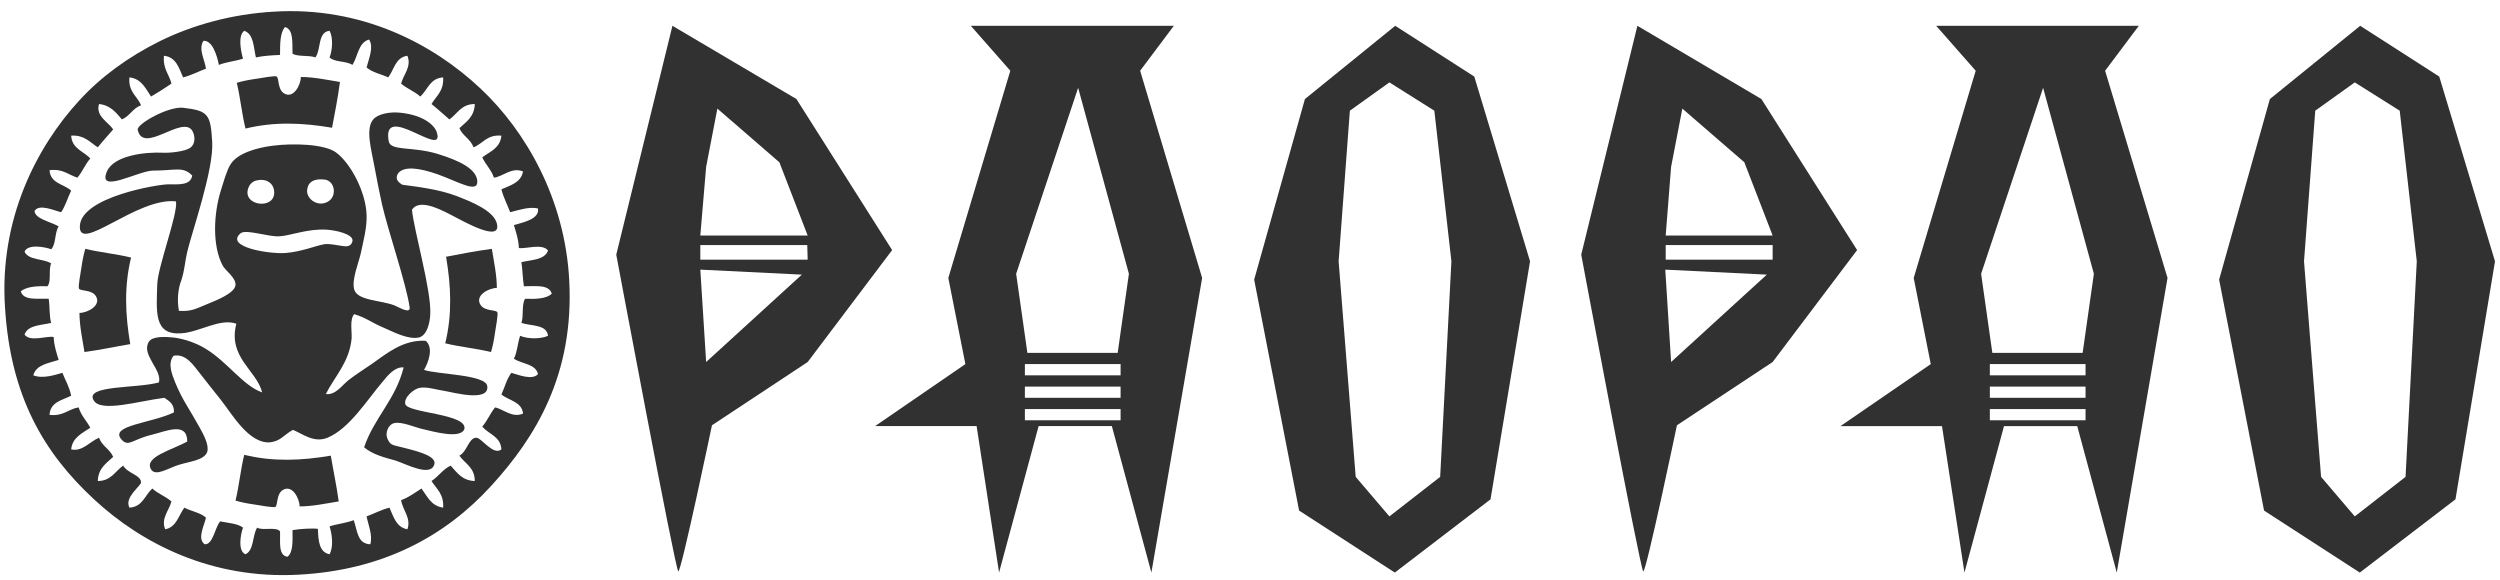
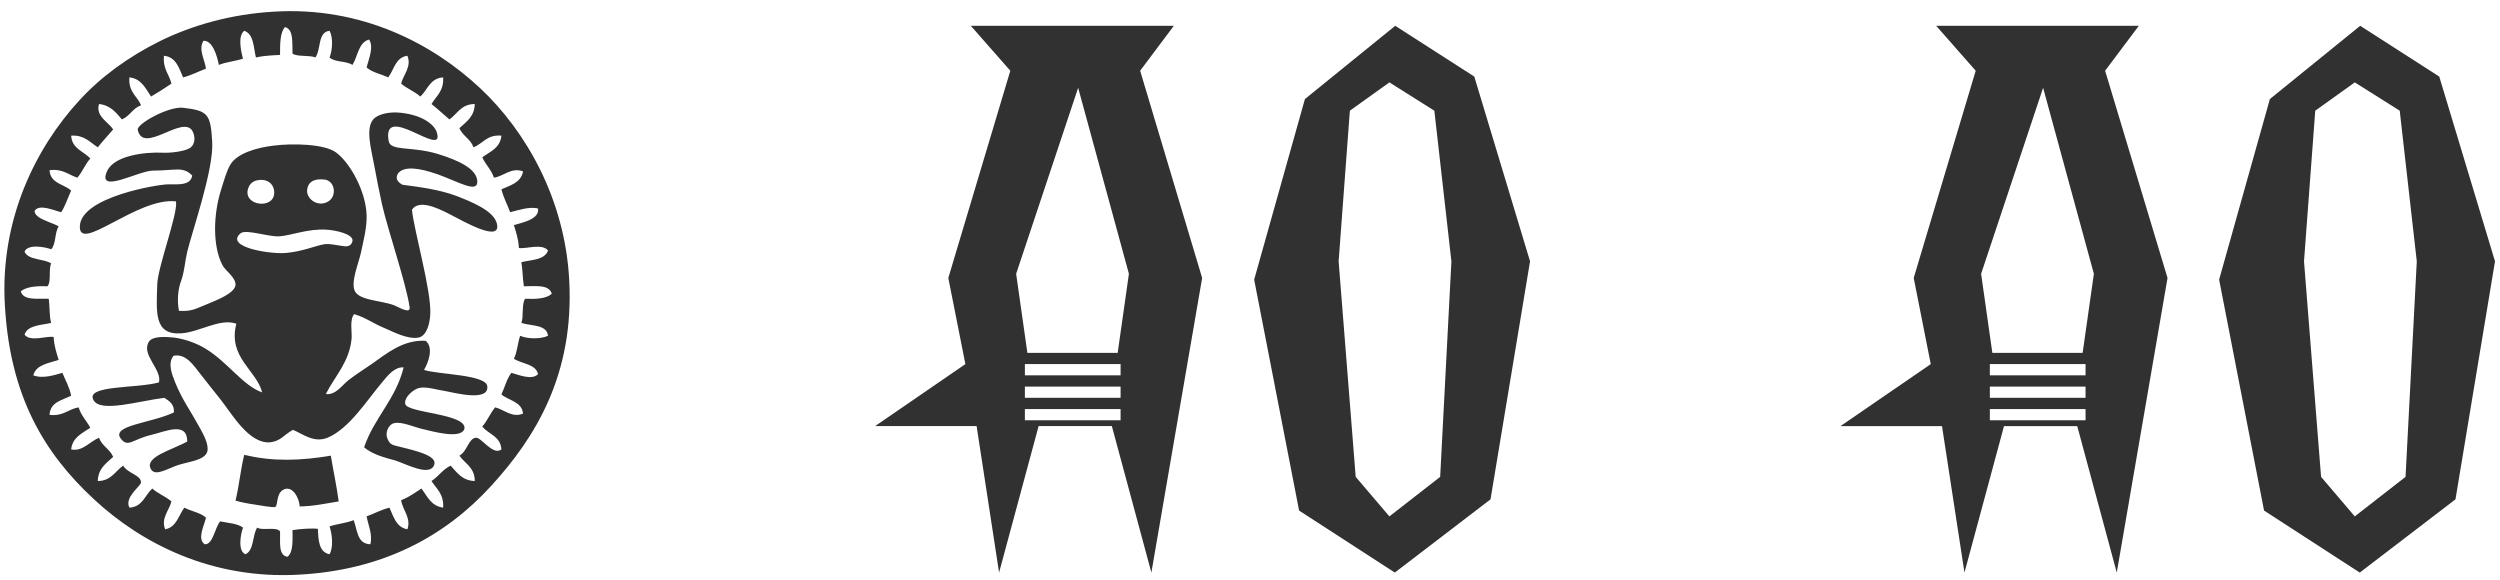
<svg xmlns="http://www.w3.org/2000/svg" version="1.1" id="Ebene_1" x="0px" y="0px" viewBox="0 0 600.8 139.3" style="enable-background:new 0 0 600.8 139.3;" xml:space="preserve">
  <style type="text/css">
	.st0{fill:#313131;}
</style>
  <g id="Background_xA0_Image_1_">
    <g>
      <path class="st0" d="M65.8,2.8c21.2-1.3,38.3,7.8,49.6,18.4c11,10.3,20.4,26.7,21.4,46.2c1.2,22.6-8.1,37.7-18.7,49.3    C106.9,129,91.9,137,71.9,138.1c-21,1.2-37.9-7.5-49.3-18.1C10.5,108.8,2.5,95.2,1.2,73.8C-0.2,52.7,8.8,35.3,19,24.2    c5.1-5.6,11.7-10.5,19.6-14.4C46.4,6,55.6,3.4,65.8,2.8z M67.3,13.2c-2,0.1-4,0.2-5.8,0.6c-0.6-2.5-0.5-5.6-2.8-6.4    c-1.6,1.2-0.8,4.9-0.3,6.7c-1.8,0.6-4.1,0.8-5.8,1.5c-0.5-2.5-1.6-5.9-3.7-5.8c-1.3,2,0.3,4.5,0.6,6.7c-1.9,0.7-3.5,1.6-5.5,2.1    c-1-2.3-1.7-4.9-4.6-5.2c-0.3,3.2,1.3,4.5,1.8,6.7c-1.6,1.1-3.2,2.1-4.9,3.1c-1.3-1.9-2.3-4.3-5.2-4.6c-0.3,3.5,1.9,4.5,2.8,6.7    c-2,0.7-2.7,2.6-4.6,3.4c-1.4-1.6-2.7-3.4-5.5-3.7c-0.9,2.9,2.2,4.3,3.4,6.1c-1.2,1.4-2.5,2.8-3.7,4.3c-1.9-1.2-3.2-3-6.4-2.8    c0.2,3.2,3,3.7,4.6,5.5c-1.2,1.3-1.9,3.2-3.1,4.6c-2.2-0.7-3.5-2.2-6.7-1.8c0.2,3.2,3.4,3.3,5.2,4.9c-0.8,1.7-1.4,3.7-2.4,5.2    c-1.7-0.4-5.3-2.1-6.4-0.3c0.1,1.9,3.9,2.6,5.8,3.7c-1,1.5-0.6,4.3-1.8,5.5c-1.6-0.6-5.7-1.3-6.4,0.6c1,2.1,4.5,1.6,6.4,2.8    c-0.7,1.5,0.1,4.4-0.9,5.5c-2.7-0.1-5,0.1-6.4,1.2c0.6,2.3,4,1.7,6.7,1.8c0.3,1.8,0.1,4.1,0.6,5.8c-2.5,0.6-5.6,0.5-6.4,2.8    c1.3,1.9,5.6,0.2,7,0.6c0.1,2.2,0.7,3.8,1.2,5.5c-2.4,0.8-5.4,1.1-6.1,3.7c2.3,0.9,5.2-0.1,7-0.6c0.7,1.8,1.7,3.4,2.1,5.5    c-2.2,1.1-5,1.5-5.2,4.6c3.3,0.4,4.5-1.4,7-1.8c0.6,2,1.9,3.2,2.8,4.9c-1.9,1.3-4.3,2.3-4.6,5.2c2.7,0.6,4.5-1.9,6.7-2.8    c0.7,2,2.6,2.7,3.4,4.6c-1.6,1.5-3.6,2.7-3.7,5.8c3.2,0,4.2-2.4,6.1-3.7c1.1,1.9,4.2,2.2,4.3,4c0,0.9-4.1,3.6-2.8,6.1    c3.2-0.2,3.7-3,5.5-4.6c1.3,1.2,3.2,1.9,4.6,3.1c-0.5,2.1-2.6,4.1-1.5,6.7c2.7-0.5,3.2-3.3,4.6-5.2c1.7,0.9,3.9,1.2,5.2,2.4    c-0.4,1.9-2.2,5.1-0.3,6.4c2,0.1,2.4-3.9,3.7-5.5c2,0.4,4.2,0.5,5.5,1.5c-0.6,1.6-1.3,5.7,0.6,6.4c2.1-1,1.6-4.5,2.8-6.4    c1.3,0.8,4.6-0.3,5.5,0.9c0.1,2.5-0.5,5.8,1.8,6.1c1.4-1.1,1.2-3.9,1.2-6.4c1.7-0.3,4.9-0.5,6.1-0.3c0.1,2.9,0.3,5.6,2.8,6.1    c1-1.8,0.6-4.9,0-6.7c1.8-0.6,4.1-0.8,5.8-1.5c0.9,2.4,0.8,5.7,4,5.8c0.6-2.3-0.5-4.6-0.9-6.7c1.9-0.7,3.5-1.6,5.5-2.1    c1,2.2,1.6,4.7,4.3,5.2c1-2.7-1.2-4.7-1.5-7c1.9-0.7,3.3-1.8,4.9-2.8c1.4,1.9,2.3,4.2,5.2,4.6c0.2-3.3-1.6-4.5-2.8-6.4    c1.7-1.1,2.7-2.8,4.6-3.7c1.5,1.6,2.7,3.6,5.8,3.7c0-3.3-2.4-4.2-3.7-6.1c1.9-1,2.2-4.2,4-4.3c1.3-0.1,4.1,4.4,6.1,2.8    c-0.2-3.2-3.1-3.6-4.6-5.5c1.2-1.3,1.9-3.2,3.1-4.6c2.1,0.5,4.1,2.6,6.7,1.5c-0.3-2.9-3.4-3.1-5.2-4.6c0.8-1.7,1.3-3.8,2.4-5.2    c1.5,0.4,5,1.9,6.4,0.3c-0.6-2.5-3.9-2.4-5.8-3.7c0.8-1.5,0.9-3.8,1.5-5.5c1.8,0.8,5,0.8,6.7,0c-0.3-2.8-4.1-2.3-6.4-3.1    c0.6-1.6,0-4.5,0.9-5.8c2.6,0.1,5.1,0,6.4-1.2c-0.6-2.3-4-1.8-6.7-1.8c-0.3-1.9-0.3-4-0.6-5.8c2.5-0.6,5.6-0.5,6.4-2.8    c-1.4-1.8-5.5-0.3-7-0.6c-0.1-2.2-0.7-3.8-1.2-5.5c2.4-0.7,6.2-1.5,5.8-4c-2.1-0.5-4.7,0.4-6.7,0.9c-0.7-1.9-1.6-3.5-2.1-5.5    c2.2-1,4.7-1.6,5.2-4.3c-2.8-1.1-4.7,1.2-7,1.5c-0.6-1.9-2-3.1-2.8-4.9c1.9-1.4,4.3-2.2,4.6-5.2c-3.5-0.3-4.4,1.9-6.7,2.8    c-0.7-2-2.6-2.7-3.4-4.6c1.6-1.5,3.6-2.7,3.7-5.8c-3.3,0-4.2,2.4-6.1,3.7c-1.4-1.2-2.8-2.5-4.3-3.7c1.1-1.9,3-3.1,2.8-6.4    c-3.2,0.2-3.7,3-5.5,4.6c-1.3-1.2-3.2-1.9-4.6-3.1c0.5-2.1,2.6-4.1,1.5-6.7c-2.9,0.4-3.2,3.4-4.6,5.2c-1.7-0.8-3.9-1.2-5.2-2.4    c0.5-2,1.8-4.9,0.6-6.7c-2.6,0.7-2.7,4.1-4,6.1c-1.5-1-4.3-0.6-5.5-1.8c0.7-1.7,0.9-4.8,0-6.4c-2.9,0.3-2,4.5-3.4,6.4    c-1.5-0.6-4.2-0.1-5.5-0.9c-0.1-2.7,0.3-5.8-1.8-6.4C67.3,7.8,67.3,10.5,67.3,13.2z" />
      <g>
        <path class="st0" d="M43,74.7c3.1,0.2,4-0.5,7-1.7c1.9-0.8,6.4-2.5,6.6-4.5c0.1-1.8-2.4-3.4-3.1-4.7c-2.5-4.7-2.2-12.4-0.4-18.1     c0.7-2.2,1.4-4.8,2.3-6.2c1.6-2.6,6.1-4,10.3-4.5c4.8-0.6,12.2-0.4,15,1.6c3.6,2.6,7.3,9.7,7.4,15.2c0.1,2.9-0.8,6.2-1.4,9.1     c-0.5,2.2-2.2,6.3-1.6,8.6c0.7,2.8,6.4,2.6,9.7,3.9c1.2,0.5,4.1,2.3,3.6,0.2c-0.9-5.8-5.1-18-6.6-24.5c-0.6-2.7-1.2-5.8-1.9-9.5     c-0.7-3.8-2.1-8.7-0.2-10.9c1.1-1.3,3.9-1.9,6.6-1.6c5.5,0.6,8.2,3,8.7,4.8c1.9,6.4-13.3-7.6-11.6,2c0.4,2.5,5.6,1.2,11.8,3.1     c5.2,1.6,9.3,3.6,9.5,6.5c0.2,3.1-4.5,0.2-9.5-1.6c-4.6-1.6-8-2-9.5-0.3c-0.9,1.4,0,2.2,1,2.8c3.7,0.5,8.8,1.1,13,2.7     c3.6,1.4,8.9,3.5,9.7,6.6c1.2,4.8-8-0.5-11.1-2.1c-3.6-1.9-7.7-3.6-9.3-1.2c0.5,5.1,4.7,19.5,4.4,25.1c-0.1,2.2-0.8,5.1-2.7,5.6     c-2.6,0.6-6.3-1.4-8.4-2.3c-2.9-1.2-4.4-2.5-7.2-3.3c-1.1,1.3-0.5,4.2-0.6,5.8c-0.5,5.7-4.1,9.2-6.2,13.4c2.3,0.3,3.8-2,5.4-3.3     c1.8-1.4,3.7-2.6,5.6-3.9c3.6-2.5,7.5-5.9,13-5.6c2,1.7,0.6,5.3-0.4,7c3.2,1.1,14.9,1.1,15.2,3.9c0.5,3.9-8.2,1.5-10,1.2     c-2.1-0.3-4.4-1.1-6.2-0.8c-1.4,0.2-3.9,2.3-3.5,3.9c0.5,2.2,15,2.3,14.2,6c-0.9,2.5-7.5,0.6-10.1,0c-1.5-0.3-5.1-1.9-6.8-1.4     c-1.4,0.3-2.2,2.4-1.6,3.7c0.7,1.6,1.1,1.5,3.5,2.1c2.7,0.7,8.3,1.9,7.8,4c-0.8,3.3-6.8,0-9.3-0.8c-2.9-0.8-5.6-1.5-7.6-3.2     c2.4-7.1,7.6-11.5,9.5-19.2c-2.1-0.2-3.8,1.9-5.1,3.5C88.3,96,84,103,78.7,105.2c-3.3,1.3-5.9-0.9-8.3-1.9     c-2.2,1.2-2.9,2.7-5.5,3c-5.1,0.4-9.2-6.9-11.9-10.3c-1.7-2.1-3.4-4.3-4.9-6.2c-1.6-2-3.4-4.9-6.4-4.3c-1.5,1.9-0.3,4.6,0.4,6.4     c1.7,4.2,3.5,6.5,5.8,10.7c1,1.8,2.4,4.3,1.9,6c-0.7,2-4.2,2.3-6.8,3.1c-2.6,0.8-5.6,2.9-6.7,1.1c-1.8-3,5.2-4.7,8.7-6.7     c0-4.9-5.2-2.4-8.6-1.6c-4.6,1.1-5.6,3.1-7.3,1c-2.7-3.3,7.4-3.8,12.7-6.4c0.1-2-1.1-2.7-2.3-3.5c-6.3,0.8-15.3,3.6-17,0.6     c-2.2-3.7,10.4-2.8,15.7-4.3c0.8-3.1-4.4-6.7-2.4-9.8c0.8-1.3,3.8-1.2,5.8-1c2.7,0.3,5.7,1.4,7.8,2.7c5.3,3.2,9,8.9,13.6,10.5     c-1.3-5.3-8.3-8.4-6.2-16.5c-3.9-1.4-8.8,2-13.2,2.3c-6.7,0.5-6-5.2-5.8-11.9c0.2-4.3,5-16.9,4.5-19.8     c-9.3-1.1-23.6,12.8-23.1,5.8c0.5-6.9,18.8-9.9,21.2-9.9c2.5,0,5.4,0.3,5.8-2.1c-2.2-2.3-4-1.2-9.4-1.2c-3.5,0-13.5,5.8-11.1,0.2     c1.7-3.9,9.3-4.7,13.4-4.5c1.8,0.1,5.2-0.3,6.5-1.1c1.5-1,1.3-3,0.6-4.2c-2.4-3.8-11.8,5.8-13.1-0.2c-0.3-1.4,7.4-5.7,10.9-5.3     c6.1,0.7,6.6,1.6,7,8.2s-4.8,21.4-6,26.4c-0.6,2.6-0.6,4.3-1.4,6.8C42.8,69.3,42.5,72,43,74.7z M59.6,45.4     c-1.2,4.1,6.3,5,6.3,0.9c0-2.2-1.8-3.4-3.9-3C60.4,43.5,59.8,44.7,59.6,45.4z M73.8,45.8c-0.1,2.1,2.7,4.1,5.1,2.6     c2-1.2,1.7-4.6-0.6-5.2C74.9,42.7,73.9,44.2,73.8,45.8z M68.6,60.8c3.9-0.3,7.4-1.8,9.3-2.1c1.2-0.2,2.8,0.2,4.3,0.4     c0.7,0.1,2.1,0.4,2.5-1.1c0.4-1.8-4.3-2.7-6.2-2.8c-4.6-0.3-8.8,1.5-11.5,1.6c-2.6,0.1-7.7-1.7-9.1-0.8     C53.8,59.3,64.6,61.1,68.6,60.8z" />
      </g>
-       <path class="st0" d="M81.7,19.7c-3.1-0.5-6.3-1.2-9.4-1.2c0,1.9-1.8,5.4-4.1,3.9c-1.5-1-1.1-3.5-1.7-4c-0.4-0.3-3.9,0.4-4.7,0.5    c-2.1,0.3-3.6,0.6-4.9,1c0.9,3.7,1.2,7.4,2.1,11c6.9-1.7,13.8-1.4,20.8-0.2C80.5,27.1,81.2,23.4,81.7,19.7z" />
      <path class="st0" d="M81.4,120.5c-3.1,0.5-6.3,1.2-9.4,1.2c0-1.9-1.8-5.4-4.1-3.9c-1.5,1-1.1,3.5-1.7,4c-0.4,0.3-3.9-0.4-4.7-0.5    c-2.1-0.3-3.6-0.6-4.9-1c0.9-3.7,1.2-7.4,2.1-11c6.9,1.7,13.8,1.4,20.8,0.2C80.1,113.1,80.9,116.8,81.4,120.5z" />
-       <path class="st0" d="M118.2,59.8c0.5,3.1,1.2,6.3,1.2,9.4c-1.9,0-5.4,1.8-3.9,4.1c1,1.5,3.5,1.1,4,1.7c0.3,0.4-0.4,3.9-0.5,4.7    c-0.3,2.1-0.6,3.6-1,4.9c-3.7-0.9-7.4-1.2-11-2.1c1.7-6.9,1.4-13.8,0.2-20.8C110.8,61,114.5,60.3,118.2,59.8z" />
-       <path class="st0" d="M20.3,84.6c-0.5-3.1-1.2-6.3-1.2-9.4c1.9,0,5.4-1.8,3.9-4.1c-1-1.5-3.5-1.1-4-1.7c-0.3-0.4,0.4-3.9,0.5-4.7    c0.3-2.1,0.6-3.6,1-4.9c3.7,0.9,7.4,1.2,11,2.1c-1.7,6.9-1.4,13.8-0.2,20.8C27.7,83.3,24,84.1,20.3,84.6z" />
    </g>
  </g>
  <g id="Group_2_1_">
    <g id="Shape_7_1_">
      <g>
        <path class="st0" d="M354.3,18.4l-19-12.2l-21.7,17.6l-12.2,43.4l10.8,55.5l23,14.9l23-17.6l9.5-57.2L354.3,18.4z M346.1,114.6     l-12.2,9.5l-8.1-9.5l-4.1-51.8l2.7-36.2l9.5-6.8l10.8,6.8l4.1,36.2L346.1,114.6z" />
      </g>
    </g>
    <g id="Shape_4_1_">
      <g>
-         <path class="st0" d="M191.4,23.8L161.6,6.2l-13.5,55c0,0,14.2,75.8,14.9,76.1s8.1-35.1,8.1-35.1l23-15.2l20.3-26.9L191.4,23.8z      M169.7,40.1l2.7-14L187.3,39l6.8,17.6h-25.8L169.7,40.1z M169.7,87l-1.4-22.2l24.4,1.2L169.7,87z M194.1,62.4h-25.8v-3.5H194     L194.1,62.4L194.1,62.4z" />
-       </g>
+         </g>
    </g>
    <g id="Shape_5_1_">
      <g>
        <path class="st0" d="M274,17l8.1-10.8h-48.8l9.5,10.8l-14.9,49.8l4.1,20.7l-21.7,14.9h24.4l5.4,35.2l9.5-35.2h17.6l9.5,35.2     l12.2-70.8L274,17z M269.3,101h-23v-2.7h23V101z M269.3,95.6h-23v-2.7h23V95.6z M269.3,90.2h-23v-2.7h23V90.2z M268.6,84.8h-21.7     l-2.7-19l14.9-44.7l12.2,44.7L268.6,84.8z" />
      </g>
    </g>
    <g id="Shape_7_copy_1_">
      <g>
        <path class="st0" d="M586.2,18.4l-19-12.2l-21.7,17.6l-12.2,43.4l10.8,55.5l23,14.9l23-17.6l9.5-57.2L586.2,18.4z M578.1,114.6     l-12.2,9.5l-8.1-9.5l-4.1-51.8l2.7-36.2l9.5-6.8l10.8,6.8l4.1,36.2L578.1,114.6z" />
      </g>
    </g>
    <g id="Shape_4_copy_1_">
      <g>
-         <path class="st0" d="M423.3,23.8L393.5,6.2l-13.5,55c0,0,14.2,75.8,14.9,76.1c0.7,0.3,8.1-35.1,8.1-35.1L426,87l20.3-26.9     L423.3,23.8z M401.6,40.1l2.7-14L419.2,39l6.8,17.6h-25.7L401.6,40.1z M401.6,87l-1.4-22.2l24.4,1.2L401.6,87z M426,62.4h-25.7     v-3.5H426V62.4z" />
-       </g>
+         </g>
    </g>
    <g id="Shape_5_copy_1_">
      <g>
        <path class="st0" d="M505.9,17L514,6.2h-48.7l9.5,10.8l-14.9,49.8l4.1,20.7l-21.7,14.9h24.4l5.4,35.2l9.5-35.2h17.6l9.5,35.2     l12.2-70.8L505.9,17z M501.2,101h-23v-2.7h23V101z M501.2,95.6h-23v-2.7h23V95.6z M501.2,90.2h-23v-2.7h23V90.2z M500.5,84.8     h-21.7l-2.7-19L491,21.1l12.2,44.7L500.5,84.8z" />
      </g>
    </g>
  </g>
  <g id="Group_1_1_">
</g>
  <g id="Group_1_copy_1_">
</g>
  <g id="Group_1_copy_2_1_">
</g>
</svg>